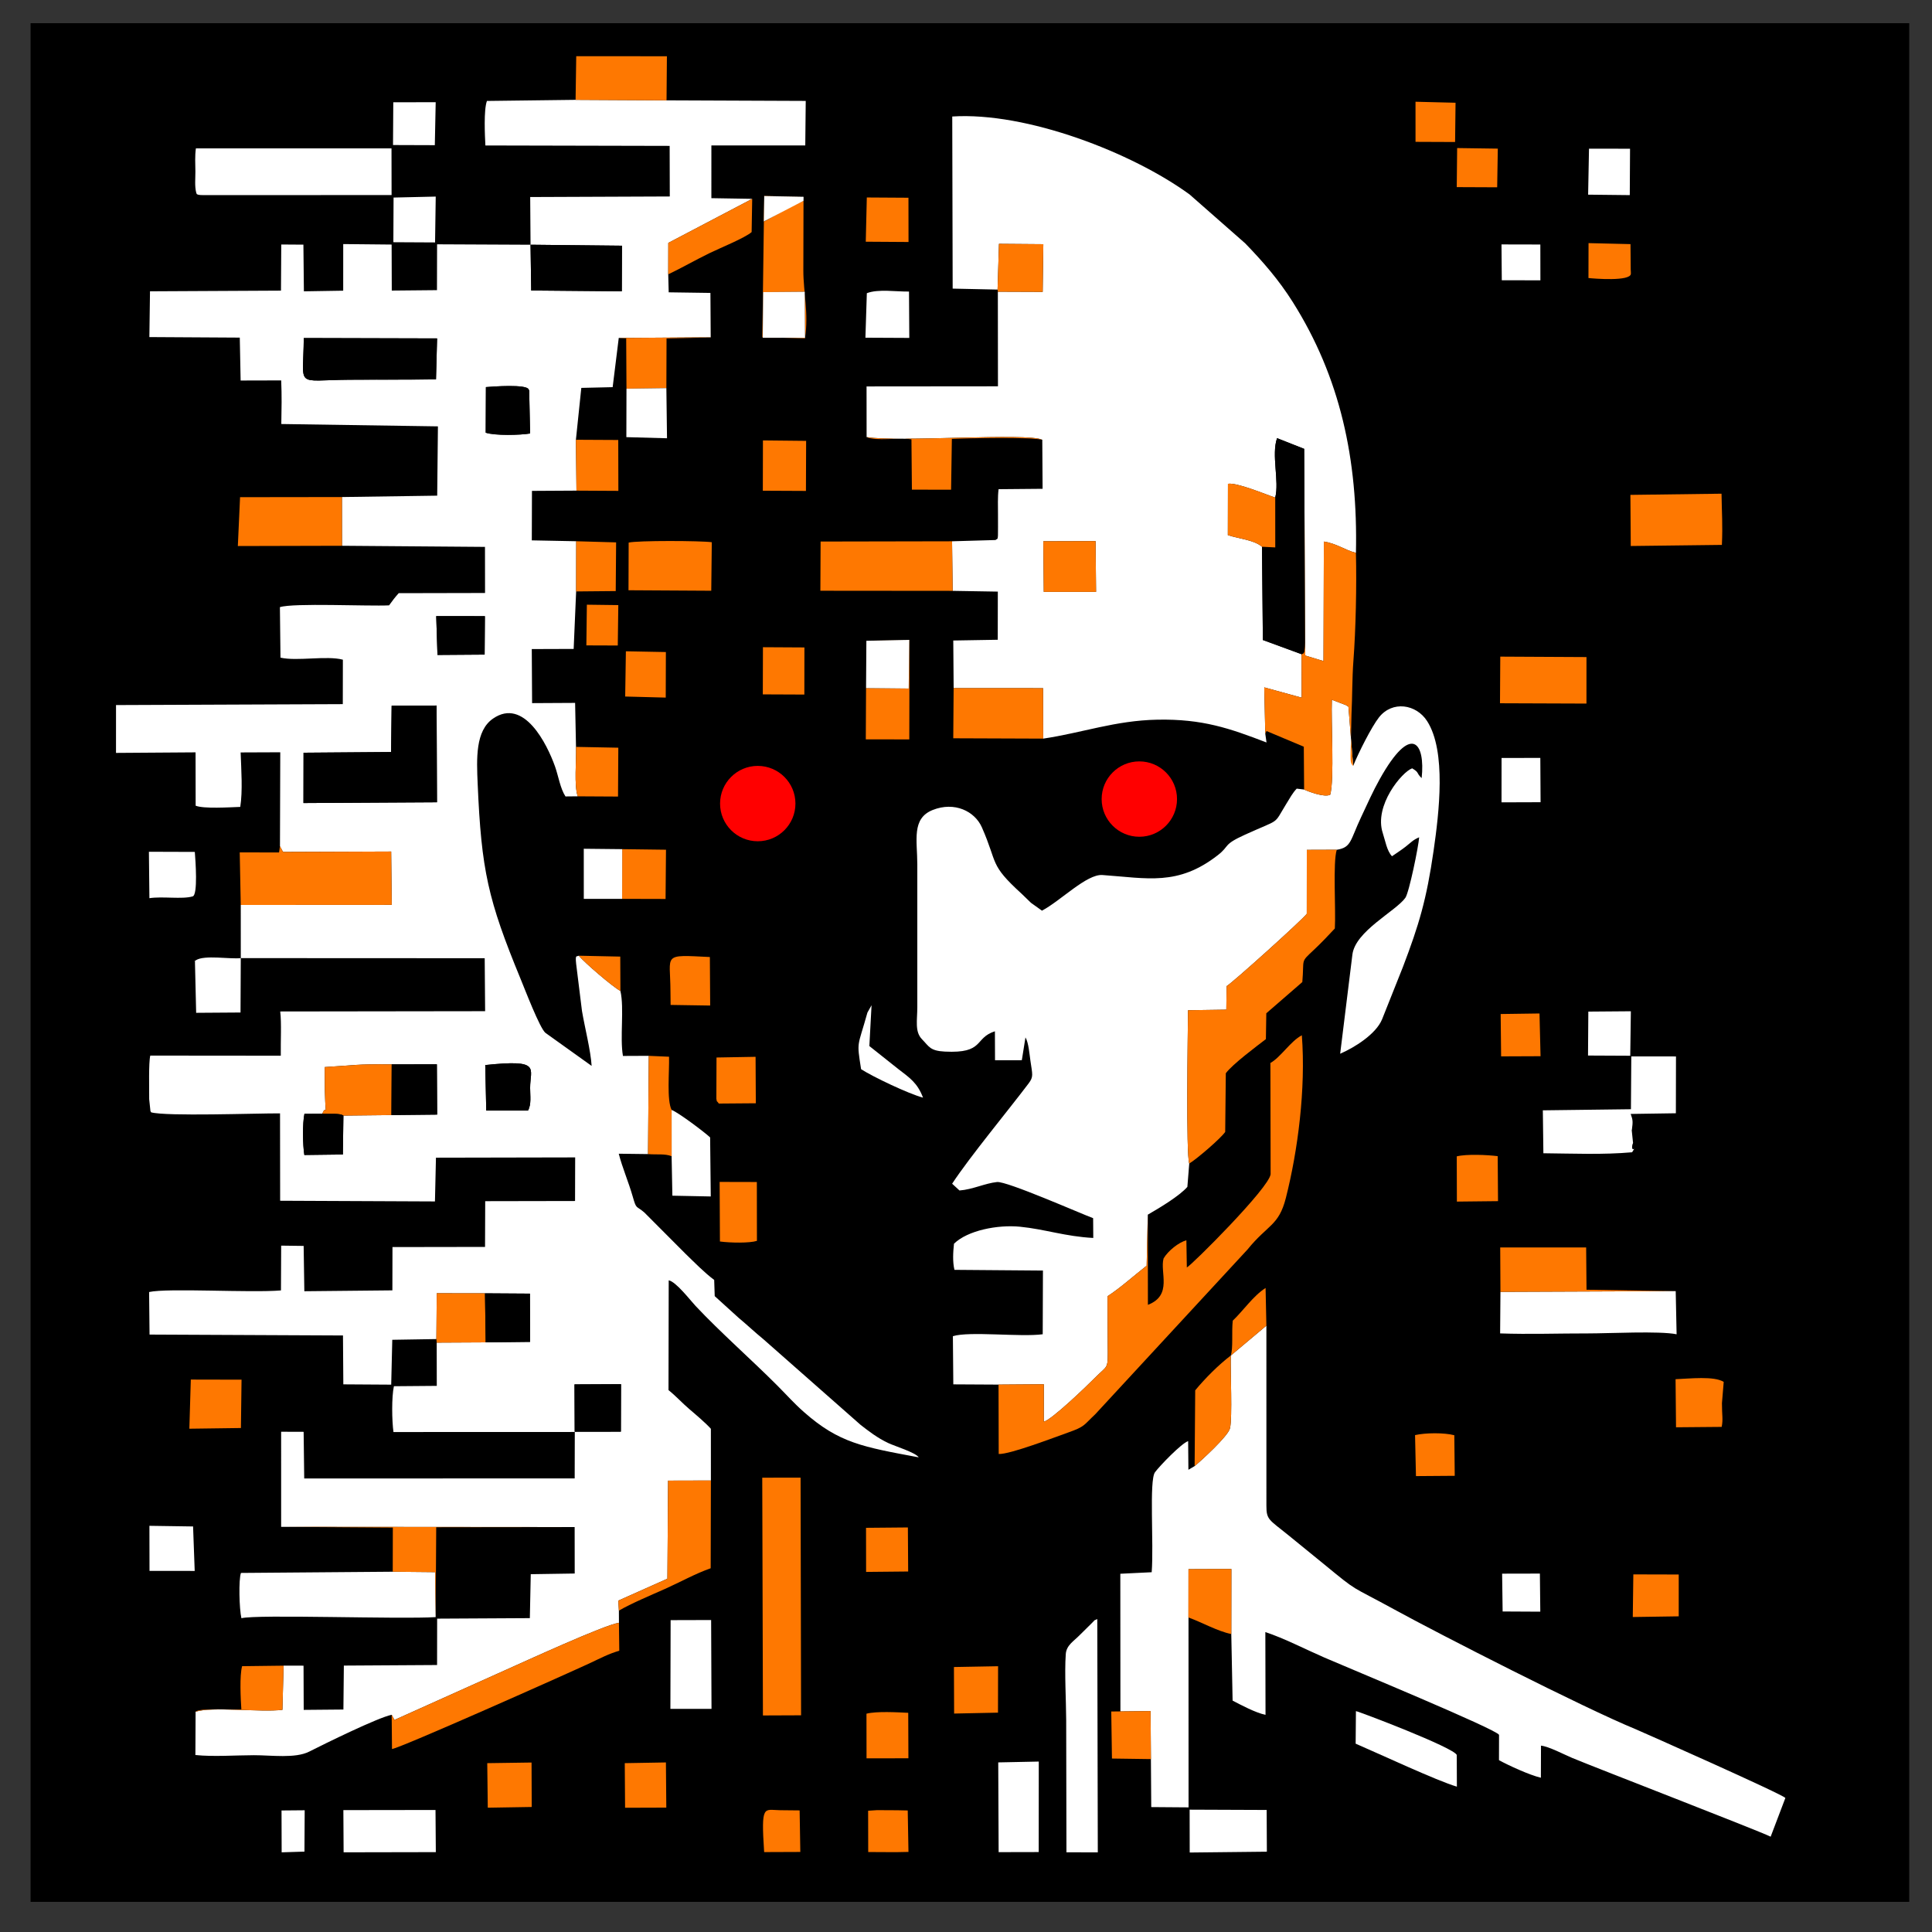
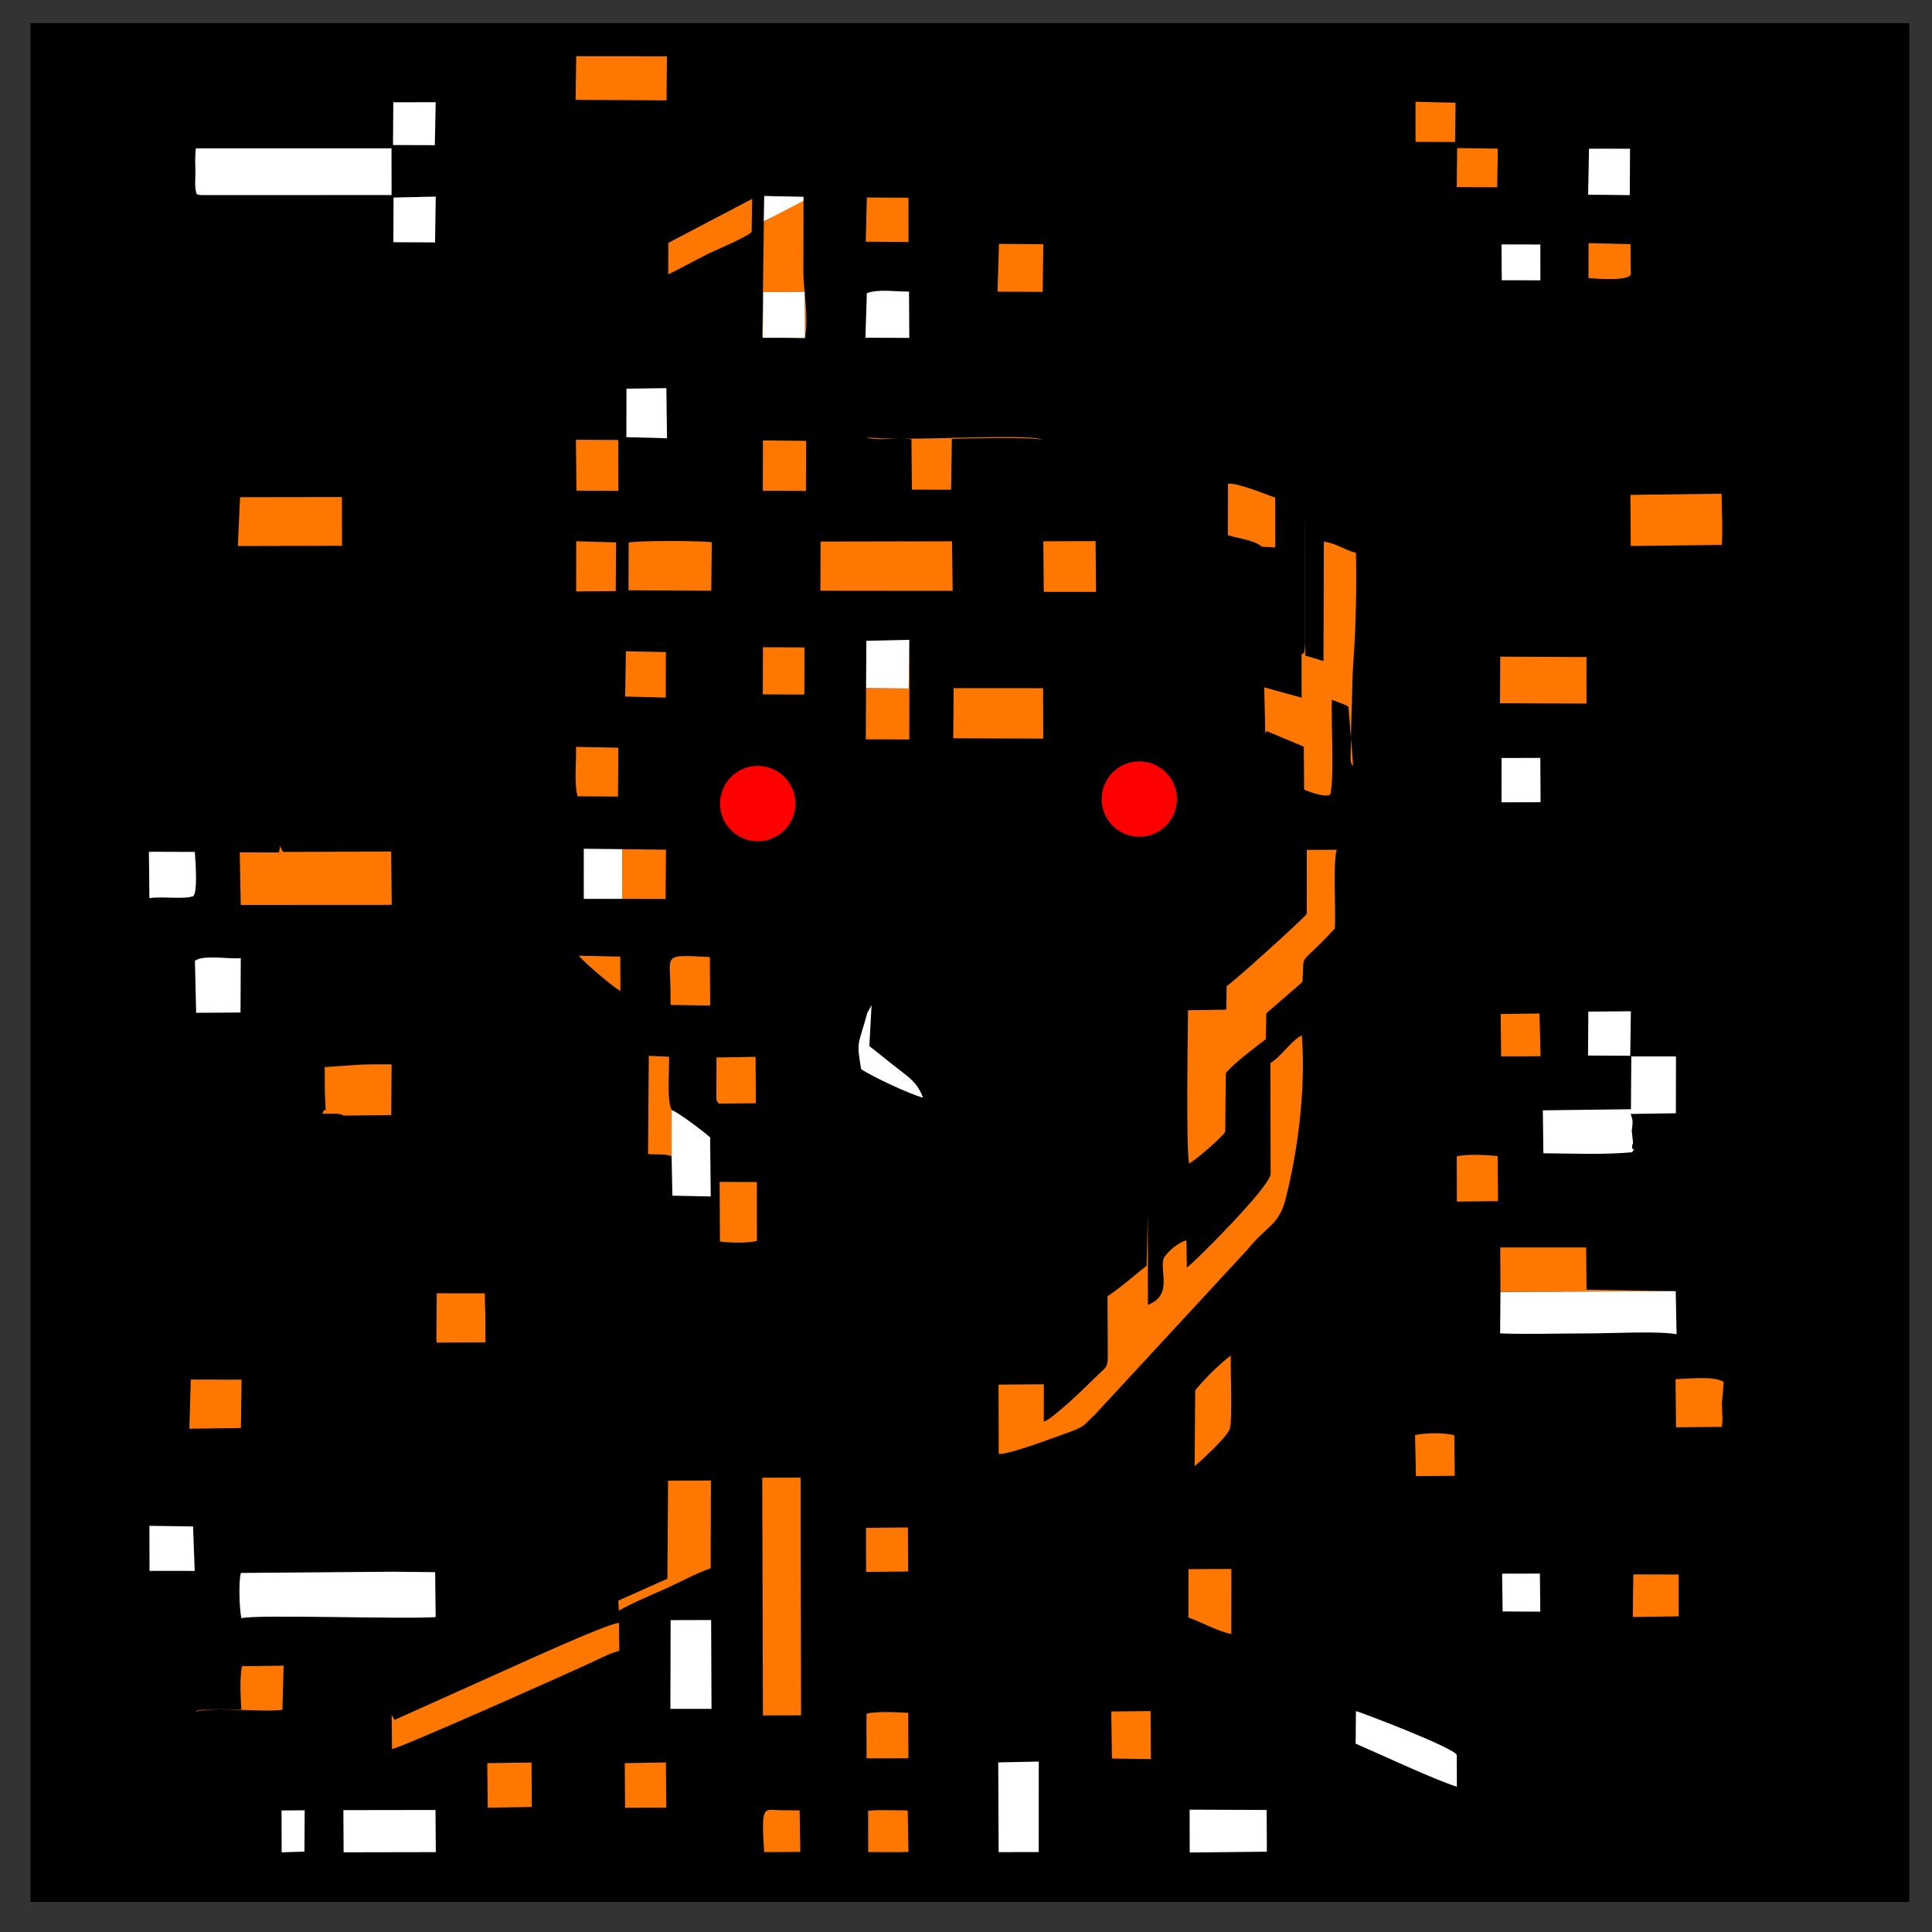
<svg xmlns="http://www.w3.org/2000/svg" width="960" height="960" shape-rendering="geometricPrecision" image-rendering="optimizeQuality" fill-rule="evenodd">
  <rect width="100%" height="100%" fill="#333333" stroke="none" />
  <style>.G{fill:#fe7801}.H{fill:#fff}</style>
  <path d="M15.695 12.024h932.496V944.52H15.695z" stroke="#000" stroke-miterlimit="2.613" />
-   <path d="M285.47 687.898l23.109-.114-.072 23.594-22.939.035-.098-23.515zm-43.852-136.07l-.5-22.607c28.046-2.951 22.281 1.509 22.301 11.366.008 4.038.689 8.13-1.068 11.255l-20.733-.014zm-46.98-22.951l22.44-.041.136 24.996-22.706.239-23.874.256-.267 19.333-19.14.238c-.808-4.821-.959-15.845.05-20.44l8.88-.06c2.427-6.062 1.725 5.541 1.27-11.194l-.082-11.978c16.15-.944 14.507-1.496 33.293-1.349zm-43.805-154.859l43.508-.338.266-23.02 22.336-.082.188 48.066-66.341.382.043-25.008zm65.926-67.874l24.178.023-.127 19.098-23.433.167-.618-19.288zm24.685-113.796c3.527-.292 20.294-1.536 21.248 1.169.047.132.209.432.26.604l.448 21.271c-4.743.836-17.691 1.134-22.054-.397l.098-22.647zm-94.724 12.213c.066-2.452-.067 2.489 0 0zm69.926-16.056c-14.314.29-28.786.077-43.124.186-27.361.207-22.784 4.479-22.572-20.716l66.238.178-.542 20.352zm46.978-66.895l45.429.477-.092 22.655-45.002-.394-.335-22.738zm0 0l-46.443-.216-.052 22.778-22.461.211-.07-22.869-24.051-.237-.012 23.163-19.533.317-.242-23.196-11.004-.073-.141 22.927-65.082.333-.311 22.743 44.924.266.422 21.32 20.155-.051c.329 7.656.197 14.012.058 21.668l77.821 1.166-.362 34.433-47.334.687.032 24.213 71.044.558.032 22.905-42.903.091c-2.059 2.331-2.872 3.414-4.784 6.054-10.529.507-47.577-1.286-54.244.886l.287 25.097c8.276 1.891 22.973-1.14 31.003 1.015l-.04 22.084-112.685.46-.008 23.771 39.529-.274.044 26.509c3.993 1.622 16.836.781 22.171.597 1.251-7.946.489-18.371.184-27.063l19.69-.079-.147 46.679 1.191 2.238c.081.127.295.402.439.605l53.626-.199.284 26.496-75.023.044.015 26.417 121.197.057.212 26.317-101.816.138c.699 5.67.17 14.892.284 21.98l-64.854-.058c-.867 3.595-.505 16.396-.54 21.668l.619 5.871c.059.172.233.439.353.657 7.514 2.089 51.991.466 64.045.517l.055 43.417 76.923.344.498-21.74 69.176-.139-.061 21.665-44.642.083-.086 22.731-45.993.073-.046 21.513-43.747.435-.343-22.518-11.169-.146-.104 22.257c-15.129 1.284-56.187-1.284-65.518.798l.221 21.143 96.116.445.172 24.286 23.79.151.531-22.292 21.925-.359.174-22.764 23.979.038 22.32.144.106 23.966-22.081.249-24.346.127.039 21.497-21.31.176c-1.176 5.388-1 17.076-.215 22.762l90.104-.031-.057 23.069-134.394.048-.288-23.191-11.179-.038.004 47.247 145.84.113.031 23.088-21.841.334-.452 21.836-46.065.254-.033 23.041-46.321.282-.222 21.836-19.727.175-.084-21.97-9.913-.003-.574 21.943c-10.667 1.353-35.462-1.759-43.15.97l-.101 21.485c8.901.939 19.921.109 29.085.095 8.598-.013 20.546 1.726 27.464-1.782 7.688-3.898 34.229-16.956 40.987-18.301l1.38 2.557 54.786-24.616c9.508-4.221 49.592-22.67 56.764-23.662l-.03-6.04-.281-4.975 24.39-10.881.333-48.737 21.275-.055-.011-25.698c-2.464-2.796-7.667-7.194-10.626-9.716-3.731-3.18-6.712-6.533-10.431-9.518l.105-54.535c3.649.664 10.757 9.972 13.371 12.752 12.366 13.155 27.582 26.484 40.602 39.537 5.11 5.122 8.095 8.633 13.232 13.169 17.497 15.45 29.391 17.334 57.022 22.505-1.543-2.413-11.841-5.557-15.075-7.082-5.626-2.651-9.754-5.943-13.758-9.021l-48.399-42.644c-4.287-3.493-7.946-7.007-12.232-10.566l-11.902-10.798-.262-8.052c-4.892-3.646-9.665-8.574-14.255-12.998l-20.446-20.511c-4.215-3.636-3.883-1.298-5.761-7.868-2.114-7.393-5.173-14.359-6.96-21.339l14.549.181.373-48.82-12.838.058c-1.604-9.206.733-23.567-1.253-32.283-3.9-2.111-17.9-14.125-20.678-17.529-1.209.737-2.057-1.245-1.02 6.487l2.595 20.964c1.346 8.008 4.364 19.809 4.795 27.304l-22.969-16.431c-2.783-2.277-10.172-21.554-12.335-26.802-16.224-39.367-19.475-53.918-21.325-96.971-.54-12.568-1.161-26.311 7.632-32.373 15.369-10.599 26.843 12.633 30.832 23.867 1.652 4.652 2.553 10.804 5.17 14.819l6.087-.061c-1.907-5.465-.607-17.716-.859-24.568l-.441-21.852-21.374.115-.159-26.865 20.812-.069 1.229-28.571.042-24.939-22.07-.432.08-24.587 22.119-.128-.283-25.279 2.683-25.77 15.576-.362 3.031-24.458 45.688-.321-.14-22.052-20.731-.296-.234-8.935.036-15.628 41.691-21.889-20.289-.332.005-26.208 46.652-.005.231-22.112-69.162-.282-45.197-.251-44.052.548c-1.667 4.455-1.013 17.517-.766 22.123l91.559.205.068 25.135-69.362.279.174 23.705zm254.8 147.353l25.966-.085.234 25.206-25.977.012-.223-25.133zm-22.735-125.071l.696-22.726 22.038.174-.321 23.688-22.276-.085.052 47.014-65.294.06.027 25.169c15.347 2.639 80.089-2.254 87.291 1.333l.155 24.362-21.876.195c-.492 4.16-.27 8.364-.284 12.48l.007 6.388c.085 7.653-.305 5.262-1.201 6.393l-21.629.626.3 24.631 22.435.375-.036 23.924-22.1.372.184 23.664 44.442.027.072 25.06c19.32-2.866 35.73-9.001 56.696-9.411 22.495-.441 36.042 4.343 54.258 11.327l-.609-4.316-.507-23.06 18.568 5.109-.047-21.597-19.218-7.053-.437-46.333c-3.862-3.38-11.598-4.015-16.966-5.77l.049-25.516c4.437-.76 18.866 5.344 23.497 6.856 2.083-8.177-1.983-21.19.902-29.534l13.473 5.313.52 102.695 9.089 2.752.179-59.388c6.665 1.095 10.344 4.199 15.935 5.627 1.023-46.487-7.834-87.305-31.4-124.652-6.994-11.083-14.803-20.023-23.637-29.163l-27.628-24.28c-28.593-20.844-81.024-41.097-117.924-38.735l.208 85.526 22.317.479zm152.323 248.423l-3.687-.445c-2.06 2.172-3.341 4.577-5.282 7.741-6.533 10.644-2.34 6.929-20.394 15.133-11.218 5.098-7.412 5.415-13.497 10.162-19.857 15.492-35.095 11.445-57.384 9.887-7.804-.546-20.783 12.836-30.022 17.712l-5.469-3.905c-2.113-1.958-2.818-2.84-4.613-4.476-16.283-14.837-11.701-14.714-19.784-33.036-3.519-7.975-13.572-12.936-24.426-8.612-10.603 4.223-7.664 15.094-7.652 27.013l-.001 71.03c.011 6.377-1.358 12.112 2.342 15.887 3.567 3.641 3.947 5.741 11.3 6.12 19.9 1.026 14.433-6.728 24.923-10.091l.054 14.384 13.322-.01 1.808-11.336c1.558 2.647 1.963 8.188 2.464 11.635 1.016 7 1.618 7.896-.952 11.302-10.027 13.294-29.132 36.335-37.954 49.769l3.659 3.363c6.632-.504 12.474-3.532 18.636-4.202 4.837-.526 41.766 15.75 47.771 17.966l.07 9.822c-13.821-.706-24.061-4.357-36.378-5.576-11.222-1.111-26.131 1.87-32.832 8.44-.463 4.238-.734 8.987.227 12.985l43.972.353-.113 31.65c-11.038 1.488-36.399-1.609-44.636.963l.211 23.933 22.471.124 22.511-.169-.031 18.578c3.807-.737 21.846-18.151 25.087-21.46 7.031-7.179 6.811-3.761 6.693-16.87l-.101-23.996c6.294-4.062 12.995-10.107 19.427-15.164l.59-25.363c6.049-3.477 15.737-9.319 19.655-13.8l.936-11.595c-1.655-4.452-.711-65.154-.611-76.179l19.032-.278.141-11.711c2.917-1.624 38.011-33.287 39.826-35.917l.028-31.785 14.884-.051c7.316-1.133 6.598-4.577 12.122-16.264 3.152-6.669 5.672-12.484 9.29-18.944 15.693-28.021 22.659-17.975 20.767-.393-2.947-2.824-.939-2.606-4.716-4.864-4.973 1.695-19.126 18.503-14.596 32.205 1.234 3.732 2.022 8.833 4.578 11.481 1.948-1.359 4.698-3.126 6.731-4.722 2.723-2.136 3.676-3.387 6.762-4.693-.273 4.351-4.984 27.47-6.872 30.095-4.801 6.676-24.867 16.506-26.302 28.197l-6.078 49.262c7.116-3.081 17.765-9.707 20.825-17.101l10.369-26.044c7.996-20.996 11.737-33.487 15.231-57.739 2.697-18.718 6.419-49.394-3.214-64.405-5.421-8.449-17.307-10.298-23.948-1.816-3.644 4.654-10.182 17.57-12.801 24.079l-2.349-29.41c-.217-.143-.981-.64-1.234-.783l-7.002-2.677c-.45 10.644 1.314 39.483-.817 47.18-2.912 1.559-11.423-1.803-12.967-2.569zm-36.44 281.238c-.247 7.601.873 30.694-.4 36.154-.911 3.908-14.515 16.269-17.571 18.792l-3.091 1.823-.127-14.234c-3.295 1.051-14.067 12.216-16.469 15.45-2.991 4.026-.538 35.413-1.646 49.693l-15.588.759.046 68.399 14.988-.16.333 47.701 18.54.141-.034-118.373 21.304-.086-.038 32.327.652 33.087c3.99 2.071 11.438 6.076 16.357 7.064l-.087-41.121c9.345 3.072 19.844 8.543 29.394 12.686 12.123 5.258 85.82 35.756 86.727 38.388l-.032 12.572c4.556 2.522 15.108 7.386 20.82 8.734l.054-15.949c3.851.37 11.764 4.55 15.545 6.121 12.688 5.274 91.412 35.672 98.578 39.118l7.3-19.215c-.195-1.354-71.648-33.066-74.274-34.143-26.16-10.737-97.716-47.312-119.931-59.49-22.889-12.548-17.271-7.951-35.411-22.851l-17.589-14.32c-9.285-7.518-10.682-7.442-10.657-14.366l-.006-89.552-17.687 14.851z" class="H" />
  <path d="M570.342 603.556l-.59 25.363c-6.432 5.057-13.133 11.102-19.427 15.164l.101 23.996c.118 13.109.338 9.691-6.693 16.87-3.241 3.309-21.28 20.723-25.087 21.46l.031-18.578-22.511.169.086 34.476c5.44.297 28.023-8.388 34.309-10.6 8.717-3.067 7.731-3.592 13.655-9.131l75.668-81.881c10.094-12.473 15.52-11.691 19.054-25.604 5.963-23.473 9.963-54.267 7.941-80.833-5.544 2.834-10.541 10.955-15.628 13.761l.11 55.223c-.51 6.662-39.435 45.433-41.628 46.386l-.227-13.502c-3.824 1.021-9.058 5.198-11.32 8.981-1.966 6.869 4.621 18.277-7.799 23.092l-.045-44.812zm20.591-25.395c3.934-2.405 15.721-12.557 17.862-15.718l.303-29.141c3.237-4.458 15.718-13.744 19.918-16.967l.202-12.843 17.896-15.516c1.055-11.963-1.23-9.461 5.883-16.125 3.448-3.231 7.239-7.224 10.274-10.49.572-9.069-1.053-32.941.962-39.121l-14.884.051-.028 31.785c-1.815 2.63-36.909 34.293-39.826 35.917l-.141 11.711-19.032.278c-.1 11.025-1.044 71.727.611 76.179zm55.797-253.093l.047 21.597-18.568-5.109.507 23.06.605-1.377 18.532 7.794.159 21.282c1.544.766 10.055 4.128 12.967 2.569 2.131-7.697.367-36.536.817-47.18l7.002 2.677c.253.143 1.017.64 1.234.783l2.349 29.41c-1.435-1.31-1.268-2.74-1.275-5.701l.441-20.057c.448-8.801.289-17.629.952-26.398 1.191-15.752 1.65-37.377 1.254-53.701-5.591-1.428-9.27-4.532-15.935-5.627l-.179 59.388-9.089-2.752-.52-102.695.362 96.324c-.131 6.124-.7 5.108-1.662 5.713z" class="G" />
  <path d="M97.8 96.468c.445.146.389.334 1.998.458.534.042 2.036.029 2.644.033l92.132-.039-.037-23.192-97.201.001c-.546 3.94-.277 7.496-.246 11.535.026 3.459-.436 7.228.432 10.553.043.163.184.435.278.651z" class="H" />
  <path d="M398.05 852.325l-.246-118.095-19.047.023.336 118.149z" class="G" />
  <path d="M150.79 399.026l66.341-.382-.188-48.066-22.336.082-.266 23.02-43.508.338z" />
  <path d="M216.478 803.537l-.25-22.349-21.078-.208-75.423.605c-1.203 3.262-.857 17.873.233 22.502 7.537-2.002 78.797.582 96.518-.55z" class="H" />
  <path d="M119.628 449.667l75.023-.044-.284-26.496-53.626.199-.439-.605-1.191-2.238-.453 3.094-19.536-.028.506 26.118z" class="G" />
  <path d="M832.652 641.552l-87.089.36-.16 20.651c14.285.515 29.327-.021 43.714.006 10.119.018 35.653-1.319 43.98.43l-.445-21.447z" class="H" />
  <path d="M633.655 247.252l.017 24.757-6.597-.327.437 46.333 19.218 7.053c.962-.605 1.531.411 1.662-5.713l-.362-96.324-13.473-5.313c-2.885 8.344 1.181 21.357-.902 29.534z" />
-   <path d="M545.236 804.474c-2.242 1.187-.346-.313-2.821 2.147l-5.938 5.863c-2.88 2.997-6.585 4.955-6.902 9.444-.664 9.398.172 22.96.209 32.83l.126 65.639 15.581.027-.255-115.95z" class="H" />
  <path d="M194.621 852.073l.161 16.997c3.837-.306 86.972-37.358 98.671-42.818 4.486-2.094 9.16-4.58 14.265-6.008l-.167-13.892c-7.172.992-47.256 19.441-56.764 23.662l-54.786 24.616-1.38-2.557zm278.753-558.479l-.3-24.631-65.322.126-.113 24.447z" class="G" />
  <path d="M810.972 572.558c2.585-3.971-.643.98.152-3.791.018-.106.203-.357.216-.466s.109-.374.109-.48-.046-.388-.059-.497l-.589-5.695c.002-.101.087-.36.1-.461.459-3.684.546-4.483-.622-7.657l22.454-.339.056-28.23-22.204-.014-.181 26.24-43.775.549.272 21.329c14.578.13 29.592.806 44.071-.488z" class="H" />
  <path d="M216.646 188.505l.542-20.352-66.238-.178c-.212 25.195-4.789 20.923 22.572 20.716l43.124-.186z" />
  <path d="M169.938 271.193l-.032-24.213-50.621.067-1.104 24.276zm640.202-25.291l.177 25.404 45.279-.546c.466-10.022-.063-16.367-.177-25.444l-45.279.586zm-502.619 554.41c6.069-3.555 15.938-7.675 22.913-10.789 7.651-3.416 15.324-7.714 22.699-10.262l.105-43.597-21.275.055-.333 48.737-24.39 10.881.281 4.975zm210.85-433.296l-.072-25.06-44.442-.027-.187 24.921z" class="G" />
  <path d="M263.624 121.61l.335 22.738 45.002.394.092-22.655z" />
  <path d="M312.298 293.295l41.119.24.267-24.109c-5.281-.764-37.073-.898-41.308.192l-.078 23.677zm433.037 56.15l42.964.158.013-23.105-42.834-.224zM286.003 49.615l45.197.251.182-21.913-45.053-.035z" class="G" />
  <path d="M170.739 920.405l45.821-.089-.158-20.946-45.785.066z" class="H" />
  <path d="M745.563 641.912l87.089-.36-44.32-.692-.182-21.005-42.701.007z" class="G" />
  <path d="M496.22 920.321l19.913-.043.03-44.966-20.14.416zm-163.102-71.2l20.428.002-.189-44.138-20.13.055zm340.497 17.298c10.993 4.719 40.75 18.623 50.304 21.36l-.064-15.718c-1.06-3.579-49.002-21.789-50.099-21.81l-.141 16.168z" class="H" />
  <path d="M160.157 553.398c3.721.251 8.604-.381 10.477.929l23.874-.256.13-25.194c-18.786-.147-17.143.405-33.293 1.349l.082 11.978c.455 16.735 1.157 5.132-1.27 11.194zm219.068-408.245l20.644-.174.149 22.874-21.015-.033.222-22.667zm20.032-45.37c-6.139 2.541-12.062 6.168-19.45 10.235l-.083-12.358 19.572.125-19.556-.37-.949 70.169 21.199.535c1.936-12.482-.814-22.727-.812-33.678l.079-34.658z" class="G" />
  <path d="M591.16 920.508l38.339-.411-.102-20.738-38.277-.15zM333.723 574.514l.376 19.618 19.074.381-.315-29.339c-2.884-2.698-15.833-12.431-19.141-13.66l.006 23z" class="H" />
  <path d="M593.601 728.499c3.056-2.523 16.66-14.884 17.571-18.792 1.273-5.46.153-28.553.4-36.154-6.031 4.608-12.647 11.191-17.679 17.29l-.292 37.656zM332.036 136.322c6.52-3.105 13.207-6.955 20.442-10.5 4.961-2.431 17.729-7.607 21.004-10.504l.281-16.513-41.691 21.889-.036 15.628zm186.611 157.774l25.977-.012-.234-25.206-25.966.085zm108.428-22.414l6.597.327-.017-24.757c-4.631-1.512-19.06-7.616-23.497-6.856l-.049 25.516c5.368 1.755 13.104 2.39 16.966 5.77z" class="G" />
  <path d="M119.643 476.084c-5.514.602-17.973-1.676-22.28 1.034-1.309 1.335-.357-1.397-.469 1.745l.574 24.401 22.046-.151.129-27.029z" class="H" />
  <path d="M590.486 803.707c6.449 2.262 14.591 6.915 21.333 8.232l.038-32.327-21.304.086-.067 24.009zM216.841 665.378l.152 1.76 24.346-.127-.345-24.359-23.979-.038z" class="G" />
  <path d="M194.508 554.071l22.706-.239-.136-24.996-22.44.041z" />
  <path d="M855.492 709.016c.788-3.876.11-5.734.137-11.794l.875-10.571c-4.859-3.021-16.933-1.599-23.924-1.34l.23 23.901 22.682-.196zM430.339 341.91l-.127 25.483 21.614.008.097-49.382-21.425.384 21.301-.462-.275 24.181zm-72.611 274.981c5.307.706 14.704.85 18.384-.307l-.037-29.249-18.491-.045.144 29.601z" class="G" />
  <path d="M285.568 711.413l22.939-.035.072-23.594-23.109.114zm-44.229-44.402l22.081-.249-.106-23.966-22.32-.144z" />
  <path d="M379.044 243.834l21.423.103.096-24.873-21.464-.224zm-69.91 202.799l21.584.055.213-24.467-21.753-.281zm12.867 126.829c4.479.38 8.389-.301 11.722 1.052l-.006-23c-2.47-4.876-1.086-18.993-1.267-26.431l-10.076-.441-.373 48.82zm-35.555-329.667l20.816.115-.056-25.285-21.043-.109zm231.456-25.276c-7.202-3.587-71.944 1.306-87.291-1.333 4.582 2.165 16.265.072 22.285 1.122l.22 24.999 19.472.022.389-25.25c8.203-.329 38.578-1.026 44.925.44zm-22.213-74.627l.137 1.051 22.276.085.321-23.688-22.038-.174zM94.812 685.499l-.724 24.42 25.624-.344.311-24.022z" class="G" />
  <path d="M74.241 446.302c6.495-1.017 16.243.659 21.506-.895 2.664-.786 1.396-17.863 1.056-22.097l-22.811-.077.249 23.069z" class="H" />
  <path d="M241.346 214.995c4.363 1.531 17.311 1.233 22.054.397l-.448-21.271c-.051-.172-.213-.472-.26-.604-.954-2.705-17.721-1.461-21.248-1.169l-.098 22.647z" />
  <path d="M287.067 395.691l20.029.112.141-24.275-21.029-.405c.252 6.852-1.048 19.103.859 24.568z" class="G" />
  <path d="M262.351 551.842c1.757-3.125 1.076-7.217 1.068-11.255-.02-9.857 5.745-14.317-22.301-11.366l.5 22.607 20.733.014z" />
-   <path d="M307.453 167.926l3.697.182.144 25.025 19.822-.271.086-24.693 21.928-.495-.129-22.121.14 22.052z" class="G" />
  <path d="M430.339 341.91l21.185.212.275-24.181-21.301.462z" class="H" />
-   <path d="M474.098 851.455l21.798-.448.047-23.069-21.935.396zM195.15 780.98l21.078.208.25 22.349.272-44.659 68.787-.088-144.694-.113 54.356.366z" class="G" />
  <path d="M430.02 167.803l21.804.107-.144-23.042c-6.336.112-15.297-1.377-20.952.817l-.708 22.118zM74.293 780.558l22.454.027-.809-22.096-21.693-.32zm256.823-587.696l-19.822.271-.06 24.081 20.2.556z" class="H" />
  <path d="M571.881 874.08l-.167-23.851-19.534.209.342 23.371zM286.275 293.881l19.678-.186.19-24.192-19.826-.561zm-43.9 604.358l21.834-.363-.084-22.088-22.013.314zm136.66-553.207l20.643.088.035-23.409-20.61-.116zm-45.891 147.291l.079 7.02 19.661.306-.157-24.107c-23.997-1.209-19.635-1.626-19.583 16.781z" class="G" />
  <path d="M379.003 167.82l21.015.033-.149-22.874-20.644.174z" class="H" />
  <path d="M430.576 873.714l20.806-.036-.089-22.589c-5.287-.259-15.794-.872-20.75.437l.033 22.188z" class="G" />
  <path d="M309.134 446.633l.044-24.693-19.103-.199.011 24.908zM789.131 96.728l20.696.228.131-23.052-20.389-.031z" class="H" />
  <path d="M834.146 803.147l.003-20.783-22.554-.058-.274 21.181z" class="G" />
  <path d="M195.461 120.355l20.721.108.331-22.784-20.95.481z" class="H" />
  <path d="M723.92 597.065l20.438-.222-.157-22.352c-5.003-.649-15.59-1.127-20.348.104l.067 22.47zM97.186 850.576c7.688-2.729 32.483.383 43.15-.97l.574-21.943-20.611.255c-1.306 4.809-.731 16.116-.369 21.467-3.882.251-21.331-.779-22.744 1.191z" class="G" />
  <path d="M789.078 524.491l20.981.1.308-22.099-21.132.166z" class="H" />
  <path d="M430.195 120.105l21.245.14-.035-21.991-20.689-.128z" class="G" />
  <path d="M217.377 325.432l23.433-.167.127-19.098-24.178-.023z" />
  <path d="M430.36 781.075l20.902-.206-.14-21.889-20.797.184zM310.599 898.264l20.483-.066-.189-22.45-20.45.353zm.053-552.164l20.151.528.07-22.63-19.873-.376zm45.305 199.893c.537 2.407-.241.185 1.214 2.36l18.394-.144-.121-23.084-19.41.34-.077 20.528z" class="G" />
  <path d="M195.286 72.068l20.775.069.432-21.347-21.071.028zM746.094 398.68l19.411-.064-.129-22.019-19.258.04z" class="H" />
  <path d="M431.41 920.262l8.932.047h2.732l2.732.01 5.605-.113-.364-20.595-5.242-.108-10.019-.053-4.421.295zm314.482-395.357l19.598-.081-.521-21.234-19.298.27zm-42.31 208.56l19.271-.143-.213-20.169c-5.077-1.315-14.216-1.245-19.51-.061l.452 20.373z" class="G" />
  <path d="M170.634 554.327c-1.873-1.31-6.756-.678-10.477-.929l-8.88.06c-1.009 4.595-.858 15.619-.05 20.44l19.14-.238.267-19.333z" />
  <path d="M703.366 70.483l19.66.079.227-19.511-19.895-.498zm20.482 22.496l20.089.085.313-19.211-20.204-.282z" class="G" />
  <path d="M433.071 499.487l-2.047 3.645c-4.876 17.586-5.425 13.697-3.151 28.135 5.711 3.718 23.555 12.223 30.774 14.15-2.775-7.366-6.654-9.878-12.427-14.32l-14.239-11.317 1.09-20.293z" class="H" />
  <path d="M397.332 899.579l-9.813-.101c-7.941-.085-9.411-3.255-7.817 20.815l17.97-.07-.34-20.644zm391.964-761.43c2.585.293 20.947 1.808 21.084-2.141.031-.891-.053-.823-.088-2.13l-.105-12.578-20.849-.493-.042 17.342z" class="G" />
  <path d="M746.651 800.734l18.715.097-.206-18.929-18.764.04zm-.42-661.484l19.185.044-.03-17.801-19.3-.042z" class="H" />
-   <path d="M291.36 320.693l15.611.056.266-20.077-15.627-.201zm320.212 352.86l17.687-14.851-.398-18.72c-6.242 4.031-10.88 11.055-16.312 16.256-.622 5.557.258 13.688-.977 17.315z" class="G" />
  <path d="M139.953 920.413l11.326-.355.119-20.547-11.506.1z" class="H" />
  <path d="M308.283 492.417l-.08-17.091-20.598-.438c2.778 3.404 16.778 15.418 20.678 17.529z" class="G" />
  <path d="M399.257 99.783l.039-1.998-19.556-.37-.17 12.606z" class="H" />
  <g fill="red">
    <circle cx="566.128" cy="397.057" r="18.725" />
    <circle cx="376.523" cy="399.294" r="18.725" />
  </g>
</svg>